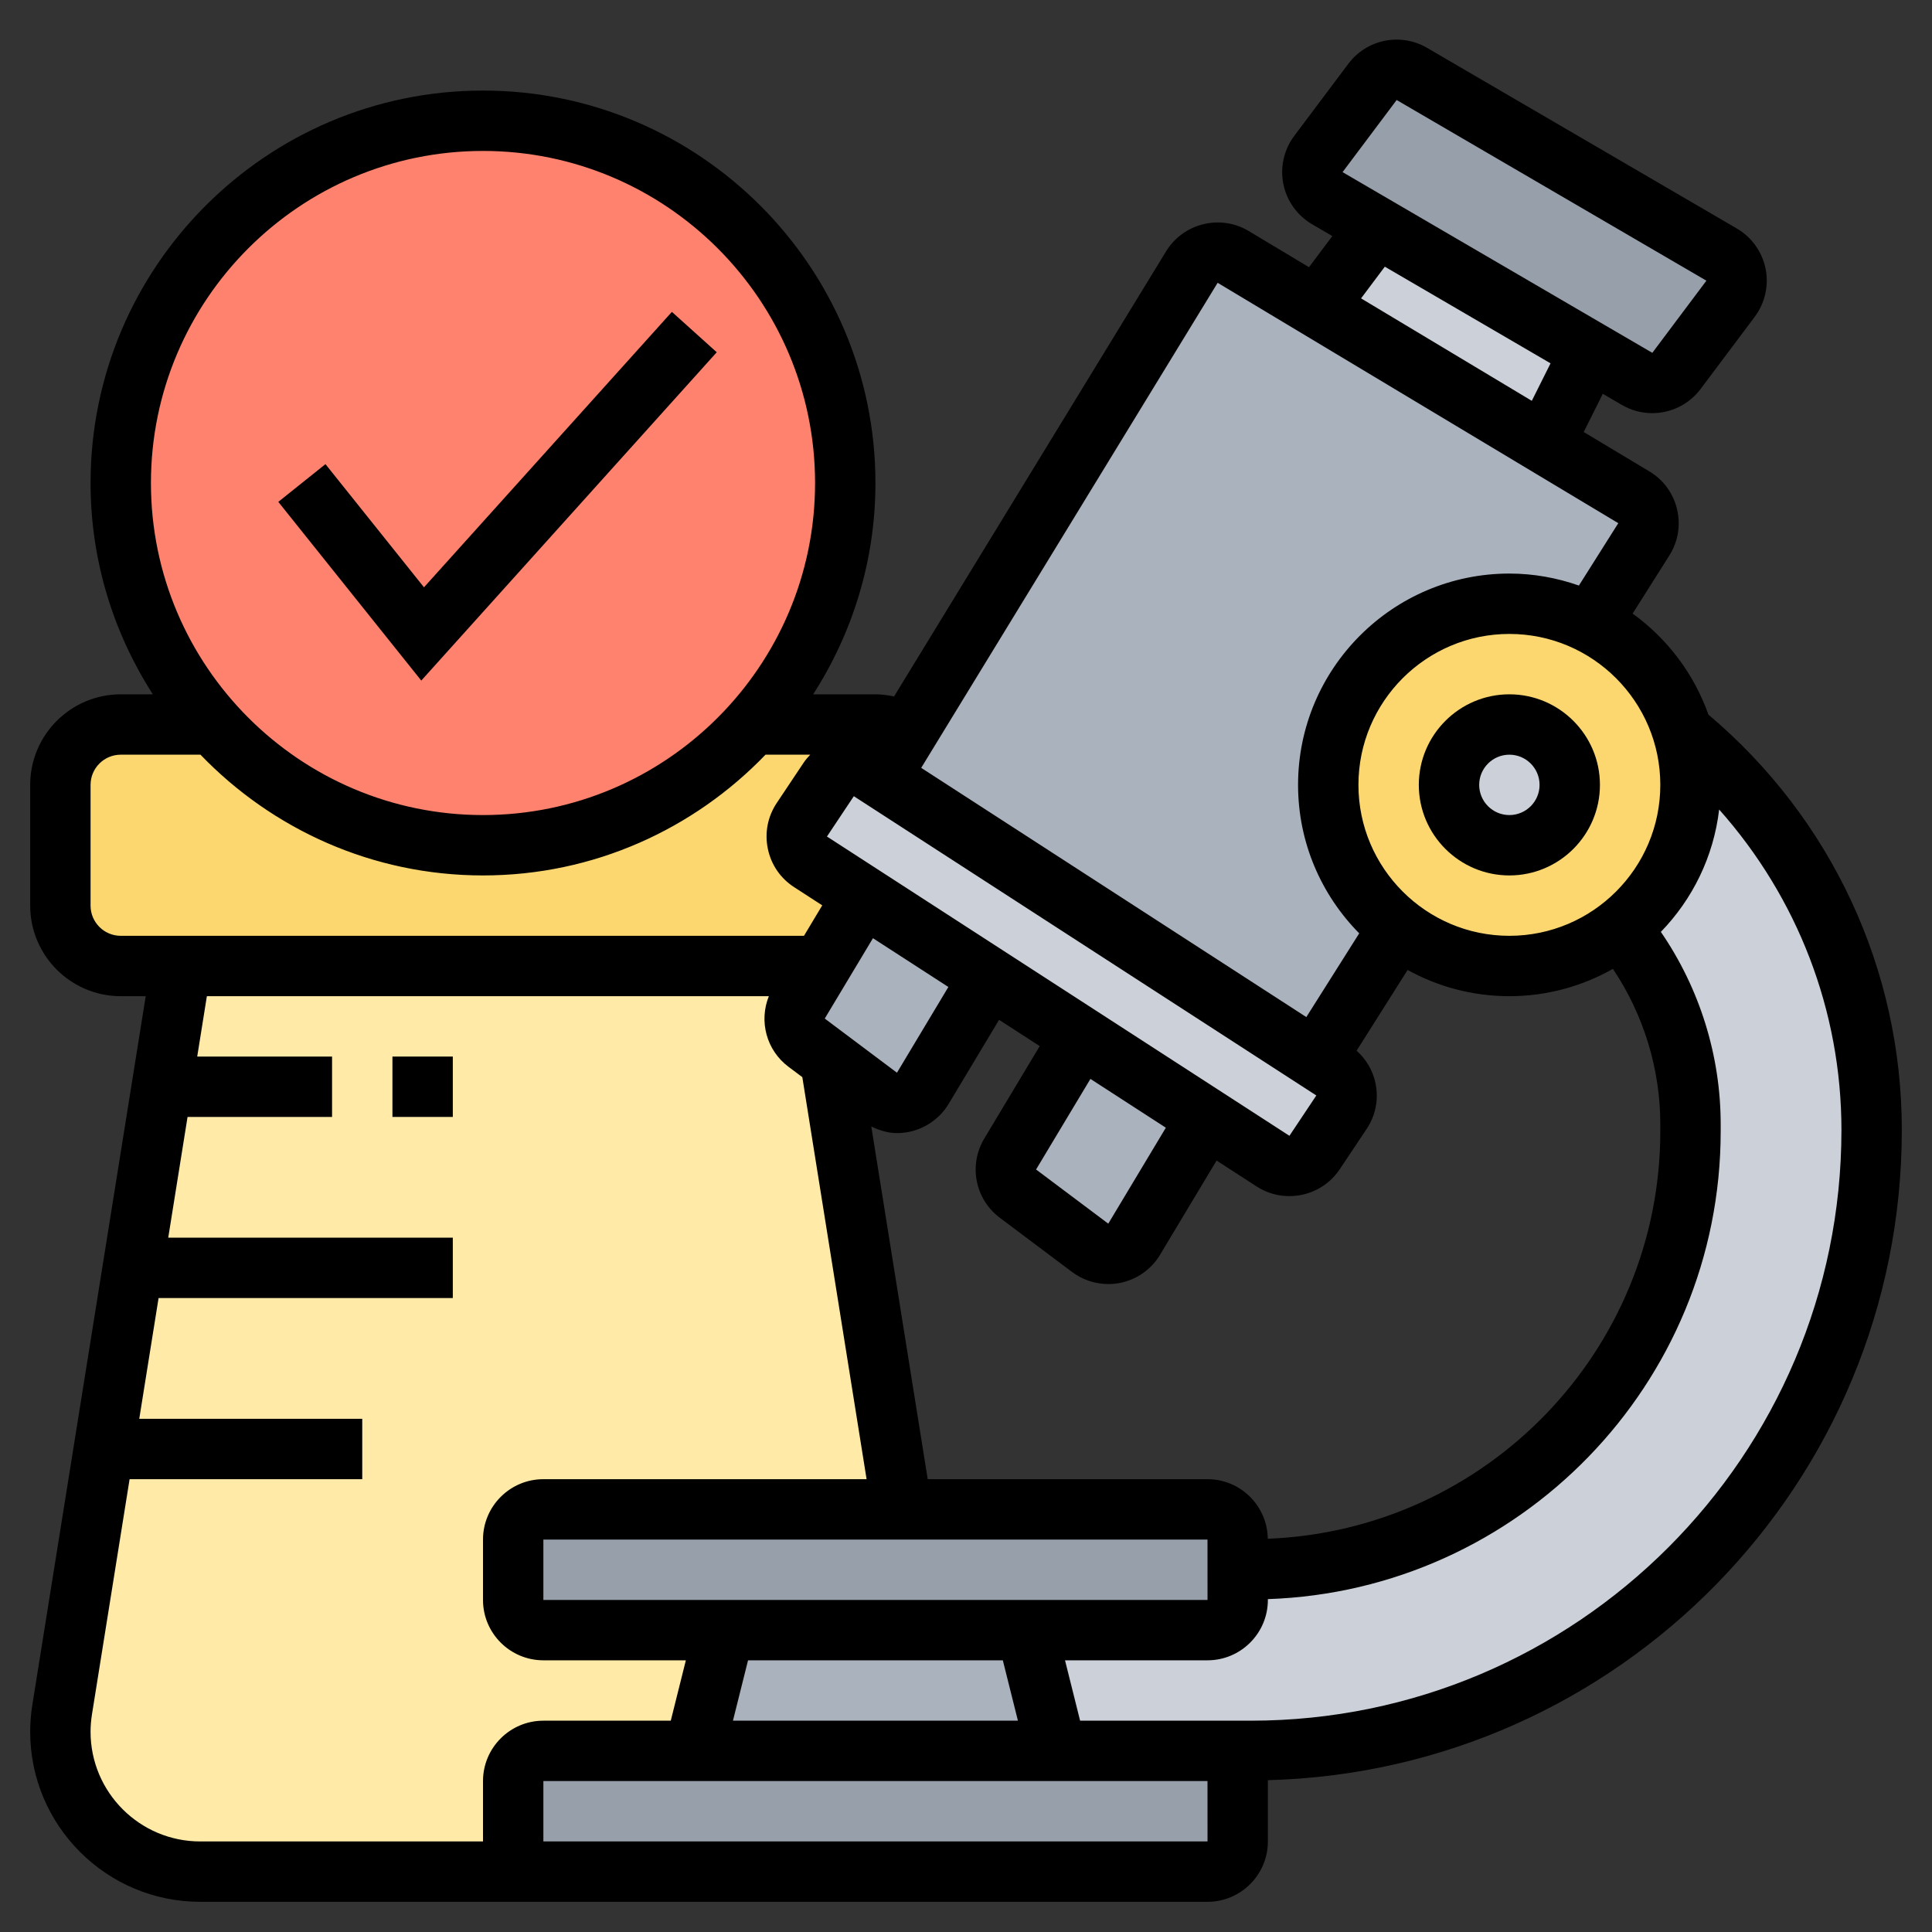
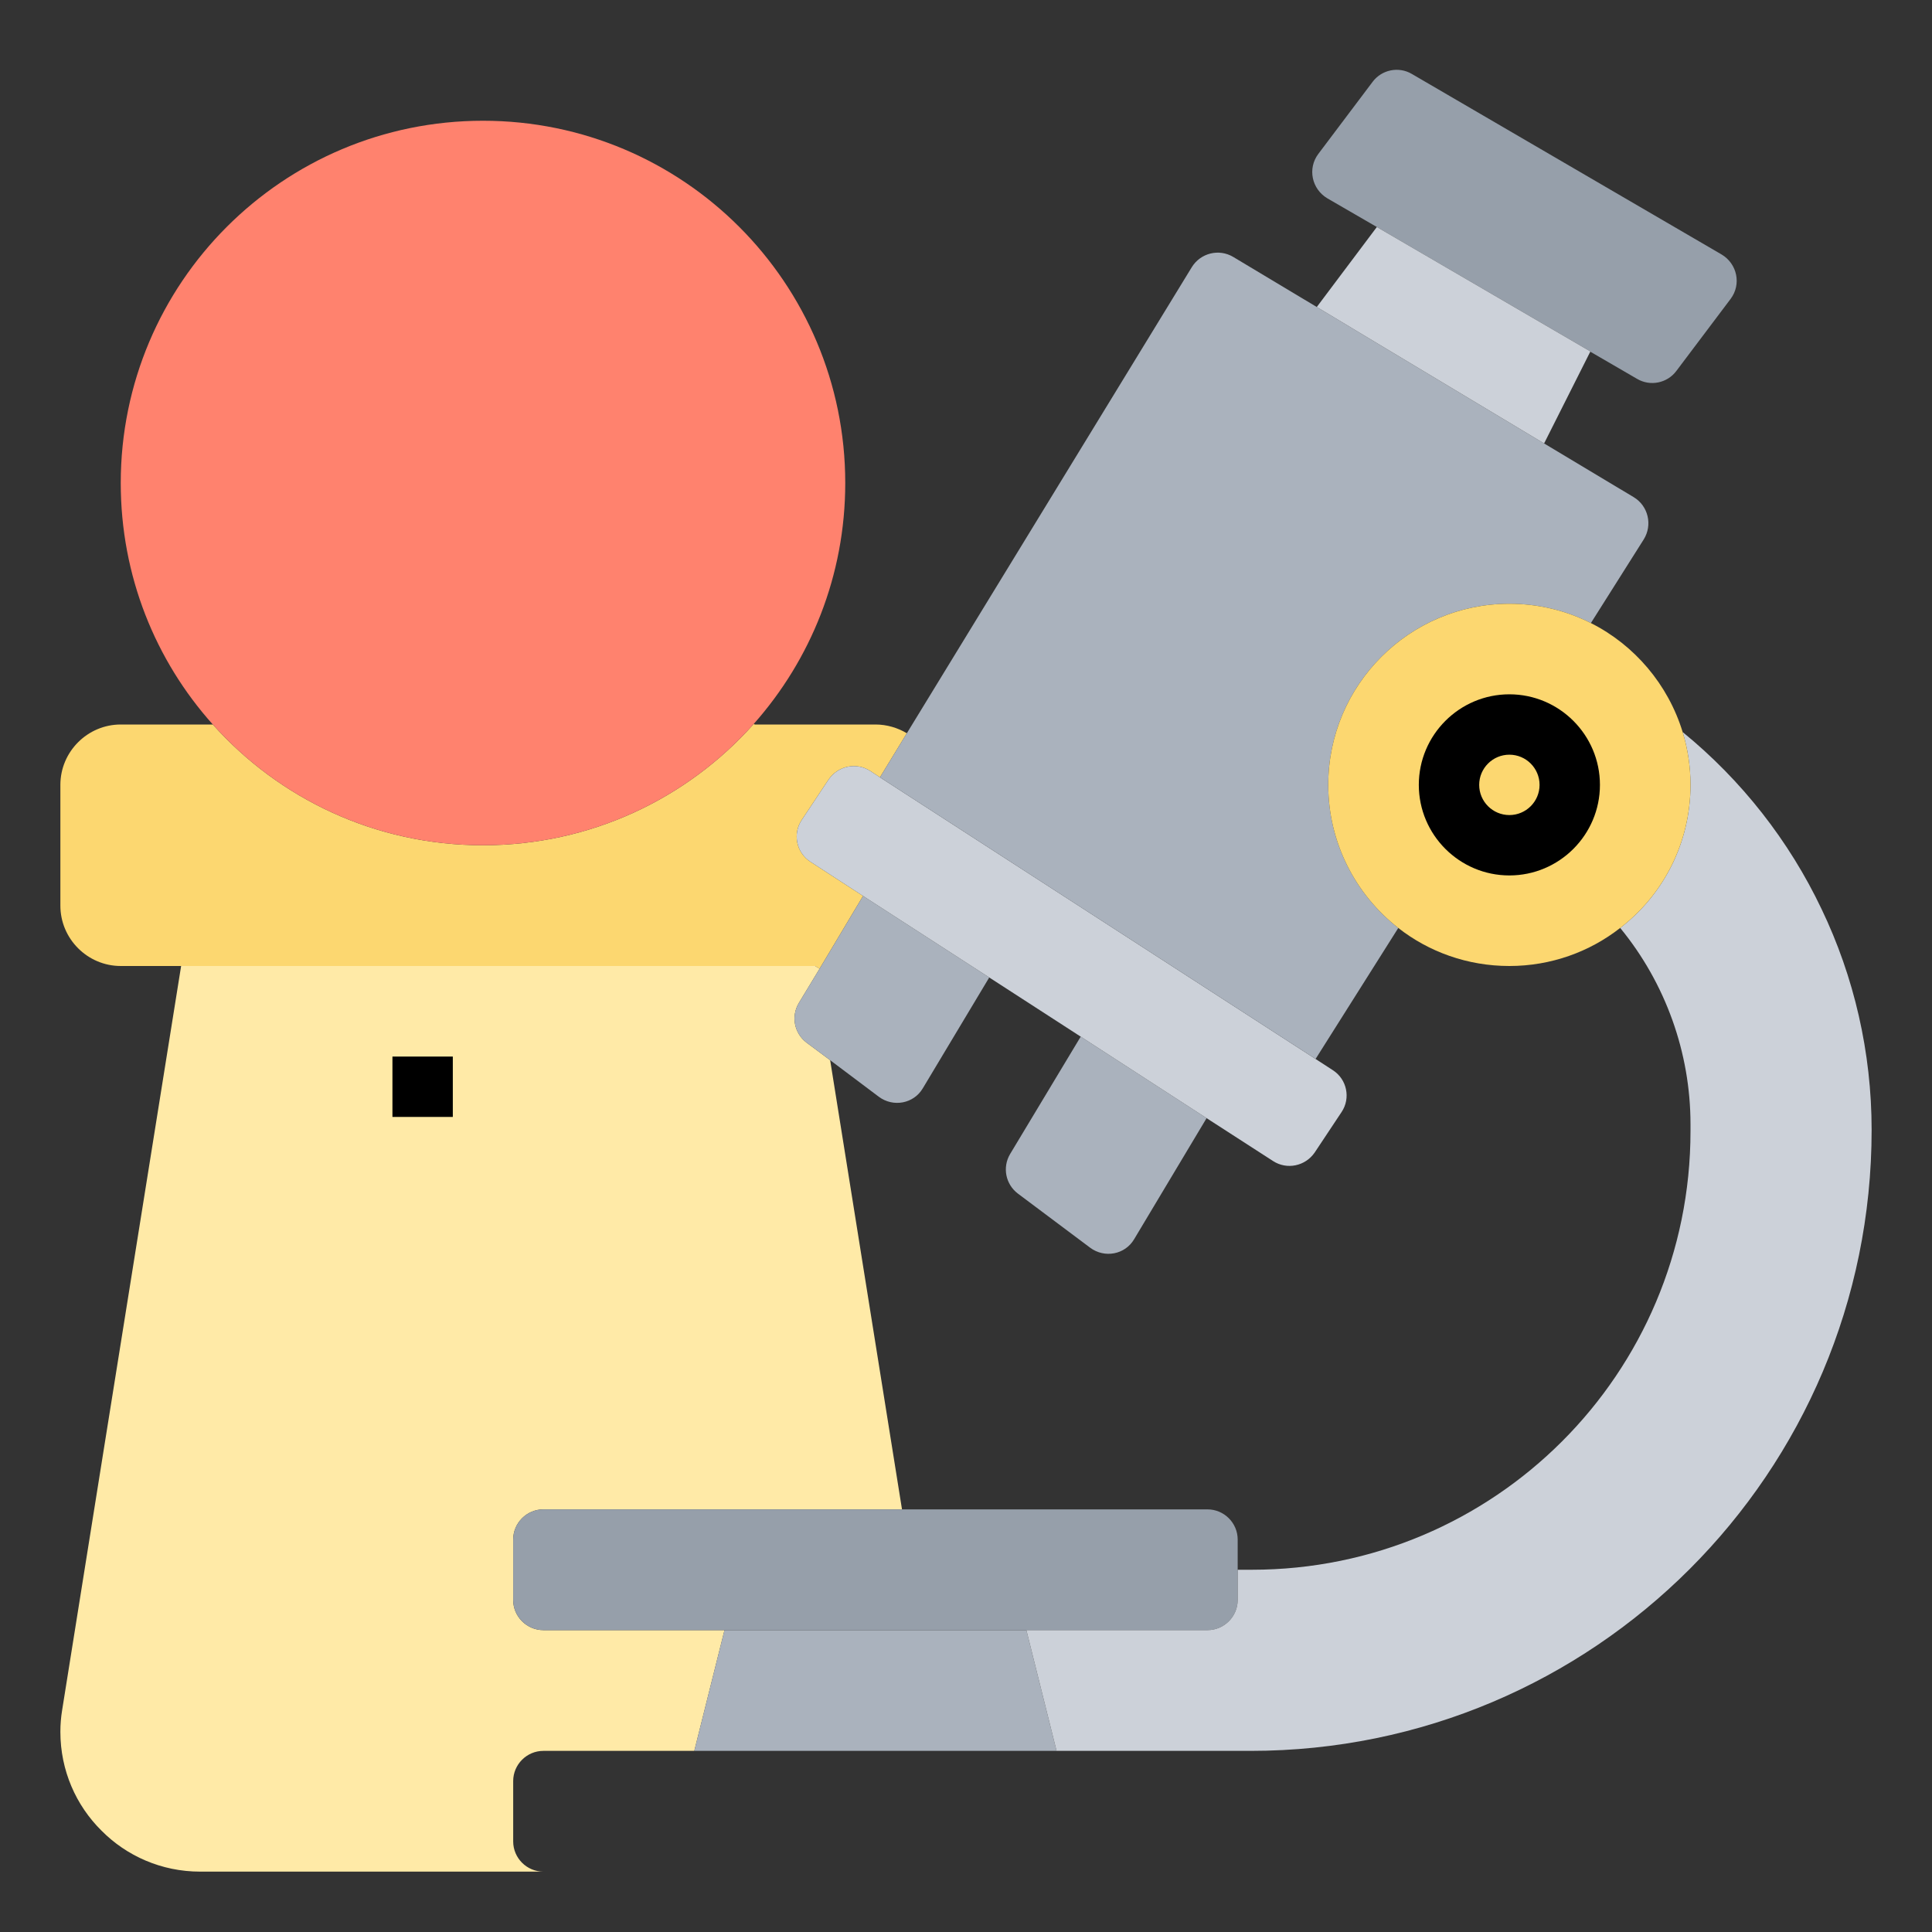
<svg xmlns="http://www.w3.org/2000/svg" id="_x33_0" enable-background="new 0 0 64 64" height="512" viewBox="0 0 64 64" width="512">
  <rect x="0" y="0" width="64" height="64" fill="#333333" stroke="none" />
  <g>
    <g>
      <g>
        <path d="m29 24c.38 0 .74.11 1.04.29l-.89 1.46-.32-.21c-.46-.3-1.07-.17-1.38.28l-.89 1.34c-.31.46-.18 1.09.29 1.39l1.74 1.13-1.44 2.41-.15-.09h-21-2c-1.1 0-2-.9-2-2v-4c0-1.1.9-2 2-2h3.05c2.2 2.46 5.39 4 8.95 4 3.57 0 6.77-1.55 8.97-4.02l.03.02z" fill="#fcd770" />
      </g>
      <g>
        <path d="m6 32h21l.15.09-.69 1.14c-.26.44-.15 1 .26 1.31l.78.58 2.38 14.88h-11.88c-.55 0-1 .45-1 1v2c0 .55.45 1 1 1h6l-1 4h-5c-.55 0-1 .45-1 1v2c0 .55.45 1 1 1h-11.37c-1.28 0-2.44-.52-3.27-1.36-.84-.83-1.36-1.99-1.36-3.27 0-.25.02-.49.06-.73l1.38-8.64.96-6 .96-6z" fill="#ffeaa7" />
      </g>
      <g>
        <path d="m7.05 24c-1.9-2.12-3.05-4.92-3.05-8 0-6.63 5.37-12 12-12s12 5.37 12 12c0 3.07-1.15 5.86-3.03 7.98-2.2 2.47-5.4 4.02-8.97 4.02-3.56 0-6.75-1.54-8.95-4z" fill="#ff826e" />
      </g>
      <g>
        <path d="m35.8 34.34 4.17 2.7-2.4 4.01c-.3.51-.98.64-1.46.28l-2.39-1.79c-.41-.31-.52-.87-.26-1.31z" fill="#aab2bd" />
      </g>
      <g>
        <path d="m27.5 35.12-.78-.58c-.41-.31-.52-.87-.26-1.31l.69-1.14 1.44-2.41 4.18 2.7-2.2 3.67c-.3.51-.98.64-1.46.28z" fill="#aab2bd" />
      </g>
      <g>
        <path d="m29.15 25.75 14.43 9.33.57.37c.47.3.6.93.29 1.39l-.89 1.34c-.31.45-.92.58-1.38.28l-2.2-1.42-4.17-2.7-3.03-1.96-4.18-2.7-1.74-1.13c-.47-.3-.6-.93-.29-1.39l.89-1.34c.31-.45.92-.58 1.38-.28z" fill="#ccd1d9" />
      </g>
      <g>
        <path d="m54.12 16.47c.48.29.63.92.33 1.4l-1.75 2.77c-.81-.41-1.73-.64-2.7-.64-3.31 0-6 2.69-6 6 0 1.92.91 3.64 2.32 4.74l-2.74 4.34-14.43-9.33.89-1.46 9.44-15.44c.29-.47.9-.62 1.37-.34l2.77 1.66 7.53 4.52z" fill="#aab2bd" />
      </g>
      <g>
        <path d="m55.53 12.29c-.3.4-.86.52-1.3.26l-1.55-.9v-.01l-7.07-4.12-1.64-.95c-.52-.31-.66-.99-.3-1.47l1.8-2.39c.3-.4.86-.52 1.3-.26l10.26 5.98c.52.31.66.99.3 1.47z" fill="#969faa" />
      </g>
      <g>
        <path d="m52.68 11.64v.01l-1.53 3.04-7.53-4.52 1.99-2.65z" fill="#ccd1d9" />
      </g>
      <g>
        <path d="m34 54 1 4h-12l1-4z" fill="#aab2bd" />
      </g>
      <g>
-         <path d="m41 59v2c0 .55-.45 1-1 1h-21-1c-.55 0-1-.45-1-1v-2c0-.55.45-1 1-1h5 12 5c.55 0 1 .45 1 1z" fill="#969faa" />
-       </g>
+         </g>
      <g>
        <path d="m41 52v1c0 .55-.45 1-1 1h-6-10-6c-.55 0-1-.45-1-1v-2c0-.55.45-1 1-1h11.88 10.12c.55 0 1 .45 1 1z" fill="#969faa" />
      </g>
      <g>
        <path d="m55.74 24.25c1.96 1.6 3.53 3.61 4.6 5.86 1.08 2.25 1.66 4.75 1.66 7.32 0 11.36-9.21 20.57-20.57 20.57h-1.43-5l-1-4h6c.55 0 1-.45 1-1v-1h.47c8.03 0 14.53-6.5 14.53-14.53v-.23c0-2.37-.83-4.67-2.32-6.49l-.01-.01c1.42-1.09 2.33-2.81 2.33-4.74 0-.61-.09-1.19-.26-1.75z" fill="#ccd1d9" />
      </g>
      <g>
        <path d="m56 26c0 1.93-.91 3.65-2.33 4.74-1.01.79-2.29 1.26-3.67 1.26-1.39 0-2.67-.47-3.68-1.26-1.41-1.1-2.32-2.82-2.32-4.74 0-3.31 2.69-6 6-6 .97 0 1.89.23 2.7.64 1.45.73 2.56 2.04 3.04 3.61.17.56.26 1.14.26 1.75z" fill="#fcd770" />
      </g>
      <g>
-         <circle cx="50" cy="26" fill="#ccd1d9" r="2" />
-       </g>
+         </g>
    </g>
    <g>
-       <path d="m23.743 11.669-1.486-1.338-8.212 9.124-3.264-4.08-1.562 1.25 4.736 5.92z" />
      <path d="m13 35h2v2h-2z" />
      <path d="m50 23c-1.654 0-3 1.346-3 3s1.346 3 3 3 3-1.346 3-3-1.346-3-3-3zm0 4c-.552 0-1-.449-1-1s.448-1 1-1 1 .449 1 1-.448 1-1 1z" />
-       <path d="m63 37.434c0-5.336-2.338-10.328-6.406-13.761-.48-1.356-1.364-2.52-2.511-3.347l1.218-1.928c.289-.459.379-1.002.253-1.531-.126-.527-.451-.972-.916-1.251l-2.175-1.305.632-1.265.631.368c.315.184.662.272 1.006.272.611 0 1.211-.28 1.602-.8l1.792-2.389c.342-.456.474-1.038.361-1.596-.113-.559-.46-1.045-.953-1.332l-10.261-5.984c-.878-.512-1.998-.285-2.607.527l-1.792 2.389c-.342.456-.474 1.038-.361 1.596.113.559.46 1.045.953 1.332l.669.391-.773 1.031-1.997-1.198c-.939-.563-2.165-.261-2.736.672l-9.012 14.746c-.202-.042-.408-.071-.617-.071h-2.063c1.299-2.023 2.063-4.422 2.063-7 0-7.168-5.832-13-13-13s-13 5.832-13 13c0 2.578.764 4.977 2.063 7h-1.063c-1.654 0-3 1.346-3 3v4c0 1.654 1.346 3 3 3h.827l-3.756 23.477c-.047.294-.071.593-.071.891 0 3.106 2.526 5.632 5.632 5.632h11.368 1 21c1.103 0 2-.897 2-2v-2c0-.01-.003-.019-.003-.029 11.63-.302 21.003-9.836 21.003-21.537zm-8-11.434c0 2.757-2.243 5-5 5s-5-2.243-5-5 2.243-5 5-5 5 2.243 5 5zm-13.003 24.973c-.014-1.09-.904-1.973-1.997-1.973h-9.268l-1.869-11.682c.269.128.553.217.85.217.128 0 .256-.012.384-.037.555-.109 1.04-.449 1.33-.934l1.669-2.781 1.346.871-1.835 3.059c-.529.882-.308 2.013.516 2.629l2.391 1.794c.349.261.771.4 1.201.4.128 0 .256-.012.384-.037.555-.109 1.04-.449 1.33-.934l1.872-3.12 1.329.86c.333.215.708.318 1.08.318.649 0 1.287-.313 1.67-.889l.891-1.335c.3-.449.404-.988.294-1.516-.088-.424-.309-.795-.626-1.077l1.69-2.675c.999.552 2.149.869 3.371.869 1.246 0 2.415-.331 3.43-.905 1.016 1.516 1.57 3.312 1.57 5.147v.229c0 7.283-5.787 13.223-13.003 13.502zm-8.777 4.027.5 2h-9.44l.5-2zm-15.22-2v-2h22l.001 2zm10.284-26.625 15.321 9.914-.891 1.336-15.32-9.914zm10.336 10.982-1.907 3.178-2.392-1.794 1.801-3.001zm-9.702-6.278 2.498 1.616-1.703 2.84-2.392-1.794zm17.348-27.766 10.261 5.985-1.792 2.39-10.261-5.986zm-.392 5.521 5.49 3.202-.621 1.242-5.656-3.394zm-5.538.534 13.272 7.963-1.305 2.066c-.722-.253-1.495-.397-2.303-.397-3.859 0-7 3.14-7 7 0 1.916.775 3.653 2.026 4.918l-1.752 2.774-12.758-8.256zm-24.336-4.368c6.065 0 11 4.935 11 11s-4.935 11-11 11-11-4.935-11-11 4.935-11 11-11zm-13 25v-4c0-.551.448-1 1-1h2.641c2.367 2.46 5.684 4 9.359 4s6.992-1.54 9.359-4h1.481c-.078.082-.154.169-.219.266l-.891 1.335c-.3.449-.404.988-.294 1.516.109.528.419.98.872 1.272l.93.602-.605 1.009h-22.633c-.552 0-1-.449-1-1zm3.632 31c-2.003 0-3.632-1.629-3.632-3.632 0-.192.016-.383.046-.574l1.247-7.794h7.707v-2h-7.387l.64-4h9.747v-2h-9.427l.64-4h4.787v-2h-4.467l.32-2h18.616c-.333.828-.083 1.79.654 2.341l.455.341 2.129 13.318h-10.707c-1.103 0-2 .897-2 2v2c0 1.103.897 2 2 2h4.72l-.5 2h-4.22c-1.103 0-2 .897-2 2v2zm12.368 0h-1v-2h22l.001 2zm22.434-4h-1.434-4.22l-.5-2h4.72c1.103 0 2-.897 2-2v-.027c8.317-.282 15-7.117 15-15.501v-.229c0-2.277-.699-4.506-1.982-6.373 1.045-1.077 1.747-2.486 1.931-4.054 2.586 2.909 4.051 6.652 4.051 10.618 0 10.789-8.777 19.566-19.566 19.566z" />
    </g>
  </g>
</svg>